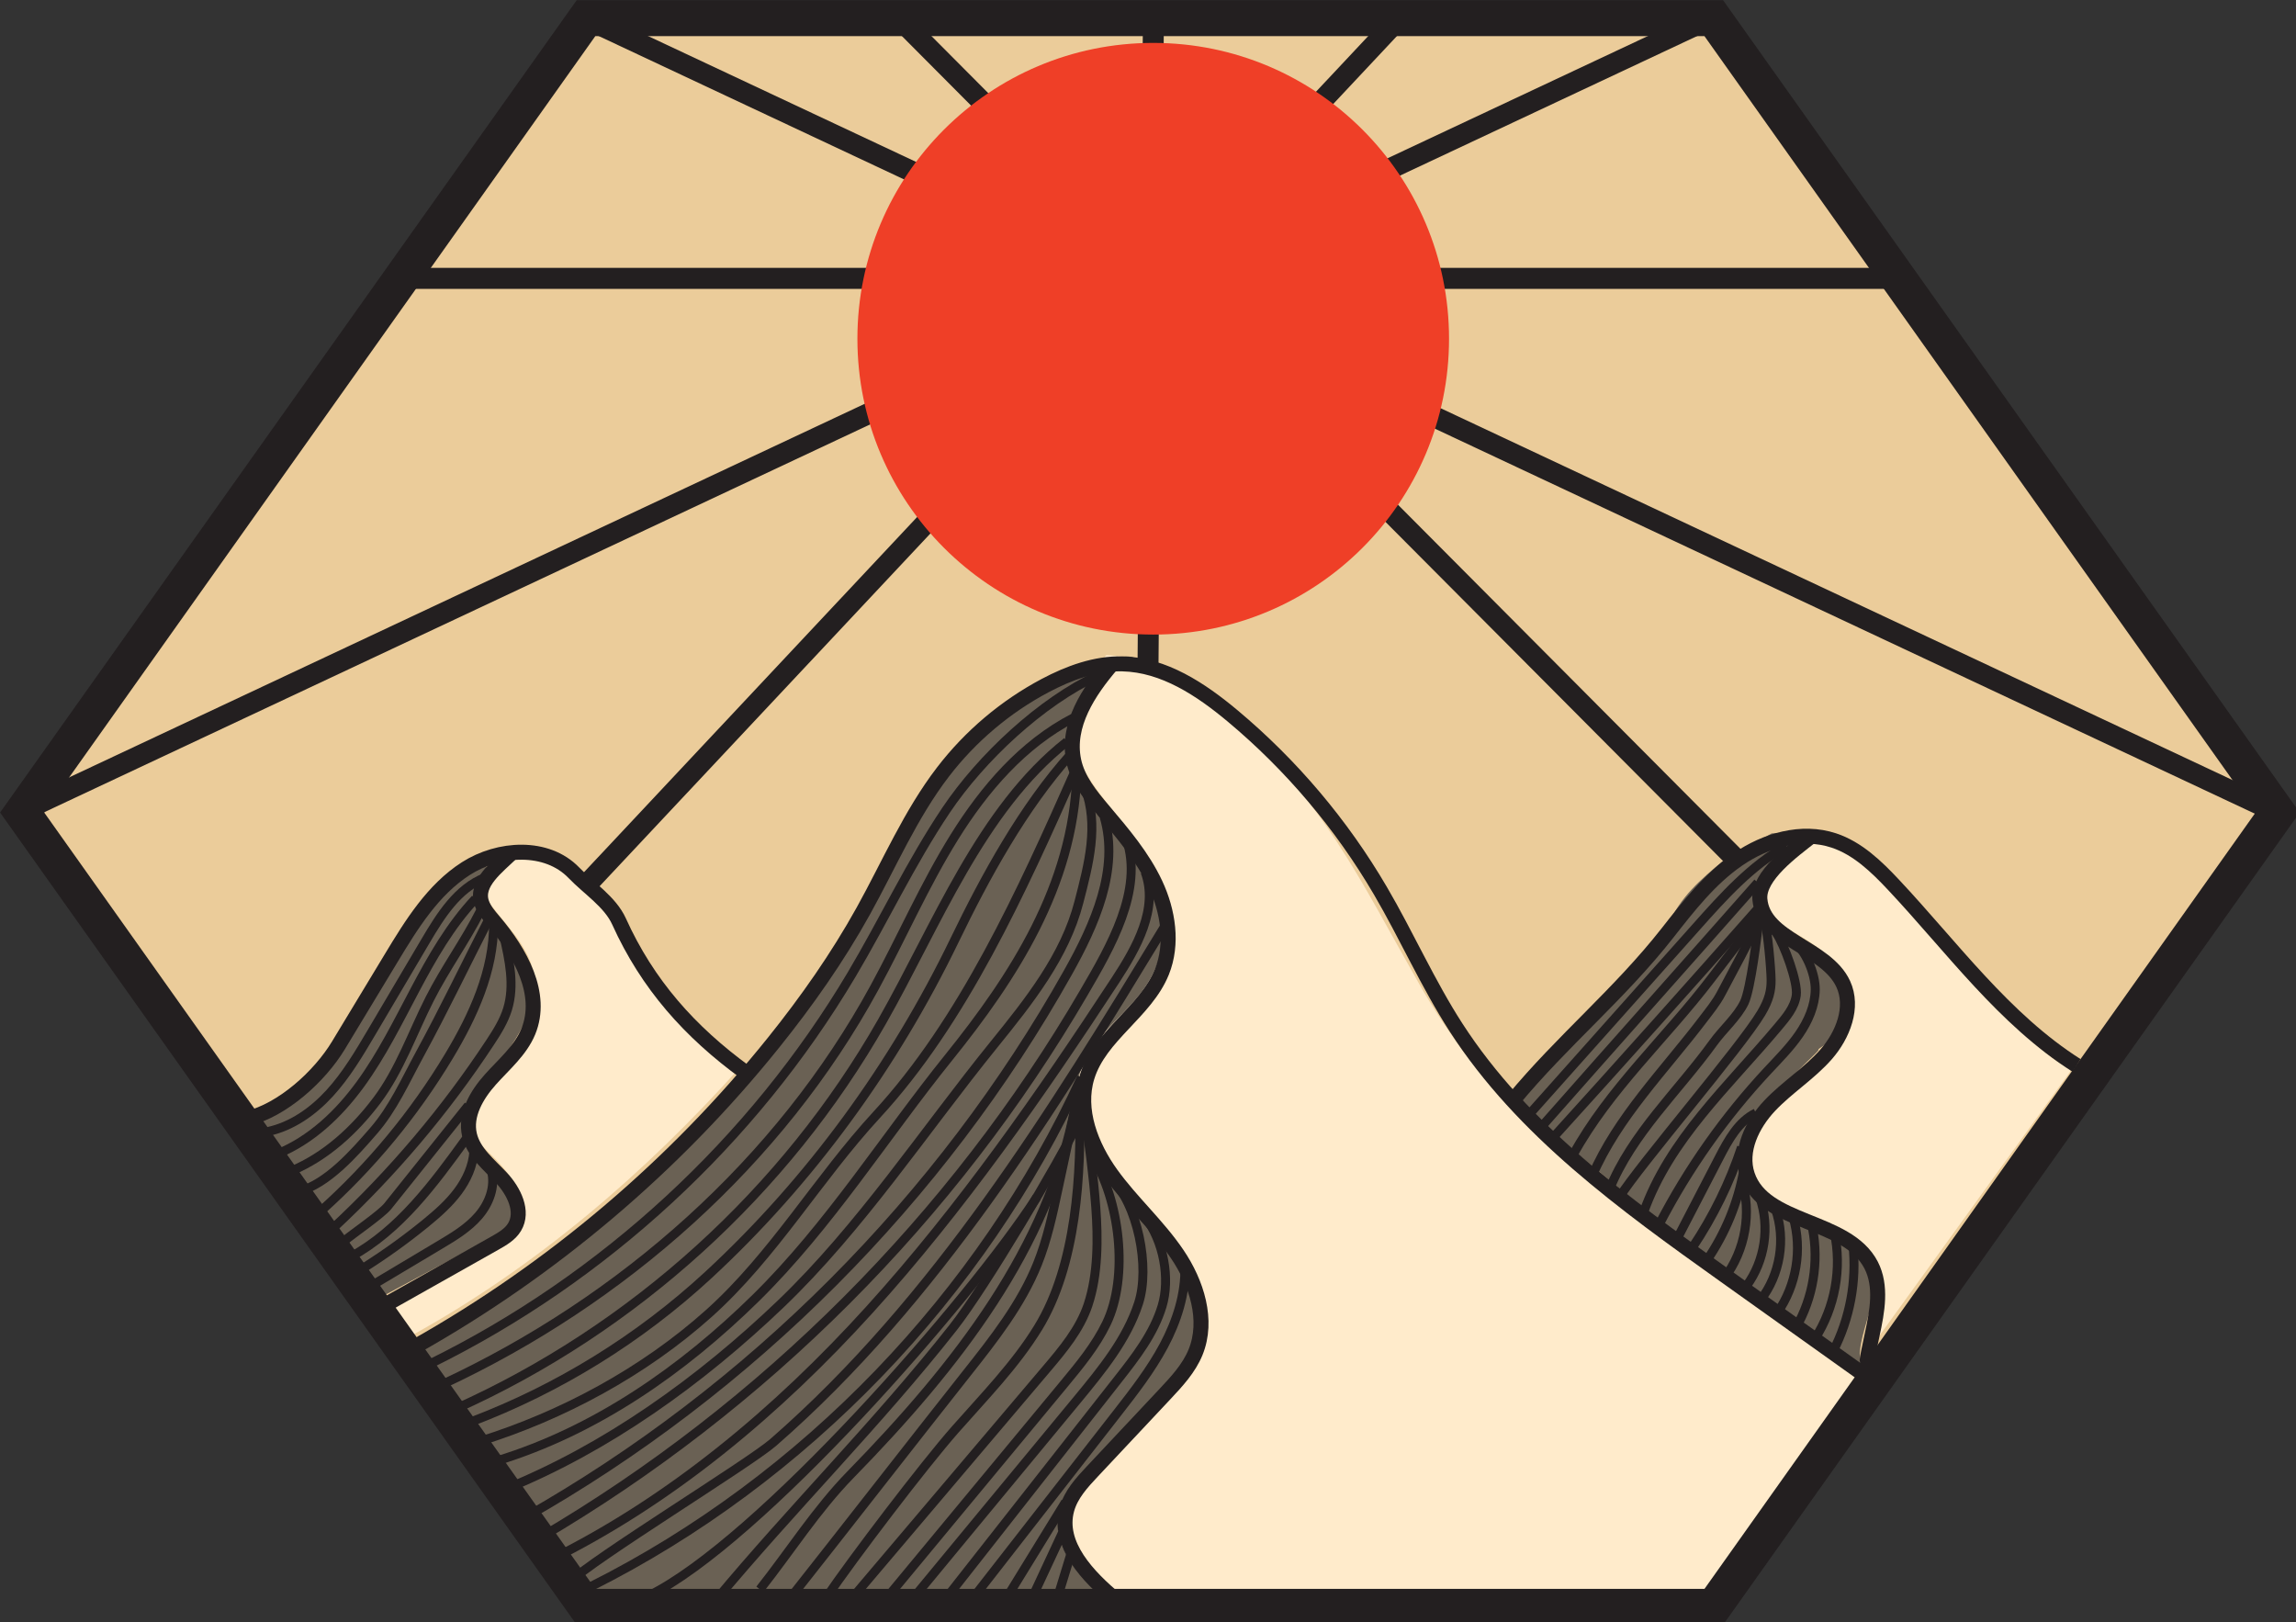
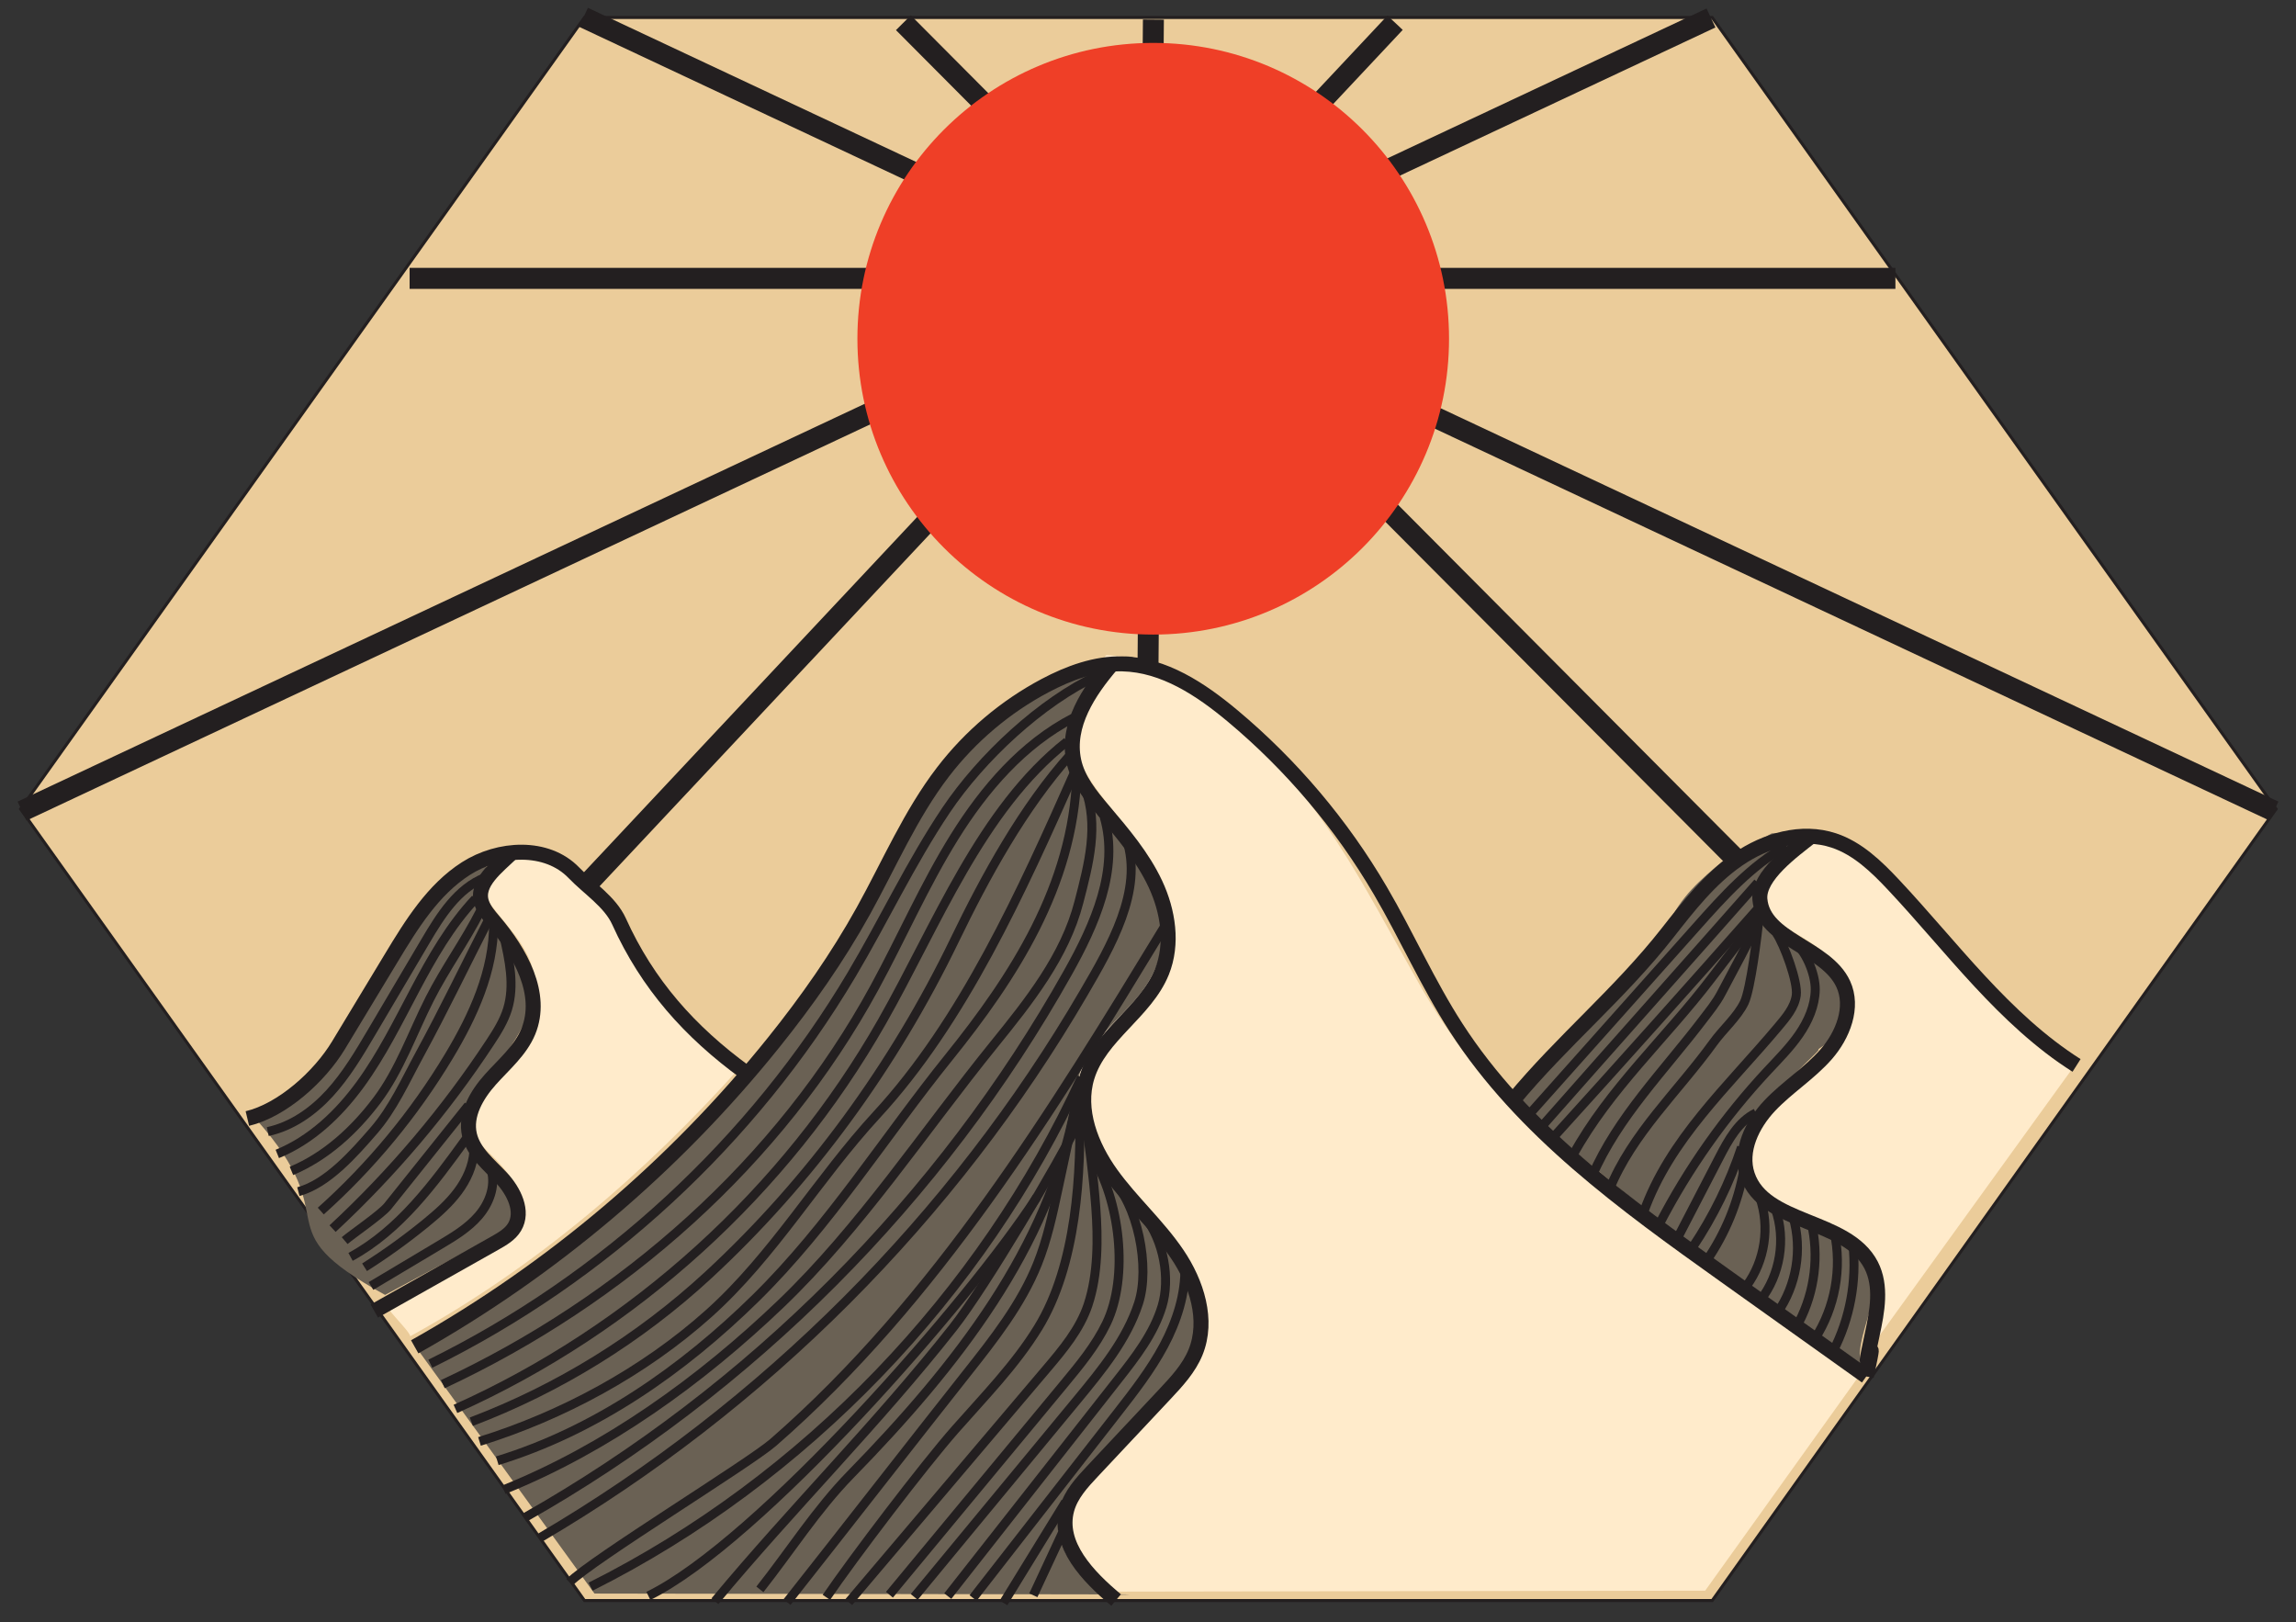
<svg xmlns="http://www.w3.org/2000/svg" xmlns:ns1="http://sodipodi.sourceforge.net/DTD/sodipodi-0.dtd" xmlns:ns2="http://www.inkscape.org/namespaces/inkscape" width="202.895mm" height="143.341mm" viewBox="0 0 202.895 143.341" version="1.1" id="svg1" ns1:docname="newlogo.svg" ns2:version="1.4.2 (ebf0e940d0, 2025-05-08)">
  <rect x="0" y="0" width="202.895" height="143.341" fill="#333333" stroke="none" />
  <ns1:namedview id="namedview1" pagecolor="#ffffff" bordercolor="#000000" borderopacity="0.25" ns2:showpageshadow="2" ns2:pageopacity="0.0" ns2:pagecheckerboard="0" ns2:deskcolor="#d1d1d1" ns2:document-units="mm" ns2:zoom="1.4396184" ns2:cx="272.29438" ns2:cy="137.88376" ns2:window-width="1920" ns2:window-height="1080" ns2:window-x="0" ns2:window-y="0" ns2:window-maximized="1" ns2:current-layer="layer1" />
  <defs id="defs1" />
  <g ns2:label="Layer 1" ns2:groupmode="layer" id="layer1" transform="translate(-3.969,-88.9)">
    <polygon class="st2" points="210.56,566.05 22.52,302.11 210.56,38.18 586.62,38.18 774.66,302.12 586.62,566.05 " id="polygon225" style="fill:#ebcc9a;stroke:#231f20;stroke-miterlimit:10" transform="matrix(0.265,0,0,0.265,-0.18,80.328)" />
    <path class="st12" d="m 156.408,164.822 c -2.344,1.955 -3.802,3.201 -5.114,5.876 -2.596,5.3 -9.02,9.393 -12.652,14.126 -0.212,0.278 -1.259,0.855 -1.124,1.183 l 14.229,11.763 16.797,11.884 c -1.135,-2.236 2.584,-7.056 0.417,-9.942 -1.566,-2.085 -6.847,-3.051 -8.35,-4.26 -4.249,-3.418 -1.183,-0.669 -2.68,-3.207 -1.328,-2.252 2.72,-6.451 4.514,-8.281 1.794,-1.831 -2.799,2.701 1.979,-1.995 0.699,-0.688 -0.463,0.122 1.117,-0.974 0.934,-0.646 1.587,-3.807 0.762,-5.712 -0.611,-1.41 -2.045,-1.323 -1.95,-1.677 0.312,-1.162 -5.863,-4.725 -5.236,-5.905 1.442,-2.712 6.858,-5.445 1.421,-5.162" id="path226" ns1:nodetypes="cccccccccscccccc" style="fill:#6a6154;stroke-width:0.265" />
    <path class="st12" d="m 47.032,198.477 c 3.807,-1.119 4.244,-2.064 -0.048,-6.993 -0.878,-1.011 -1.402,-3.371 -1.14,-4.662 0.487,-2.405 4.553,-6.178 4.903,-9.038 0.288,-2.36 -1.042,-4.945 -1.572,-5.604 -0.23,-0.288 -0.68,1.222 -0.183,0.463 0.796,-1.214 -1.021,-2.617 -1.913,-3.564 -1.259,-1.339 0.948,-4.787 -0.888,-4.29 -1.495,0.405 -6.867,7.393 -7.735,8.65 -0.59,0.855 -0.979,1.998 -1.524,2.902 -1.662,2.749 -3.59,5.382 -5.929,7.639 -1.394,1.344 -3.048,2.442 -4.477,3.741 8.358,9.3 0.336,9.48 11.472,15.602" id="path227" ns1:nodetypes="ccccccccccccc" style="fill:#6a6154;stroke-width:0.265" />
    <path class="st12" d="m 103.475,147.037 c -4.149,0.156 -7.882,2.122 -10.901,4.731 -1.638,1.416 -3.011,1.159 -5.779,5.636 -3.437,5.562 -9.128,17.007 -11.345,19.55 -6.966,7.993 -11.332,14.216 -19.69,20.518 -6.109,4.609 -8.752,6.085 -14.891,10.657 l 15.634,21.582 47.284,0.077 c 0.191,0.021 -2.5,0.087 -2.347,0 0.4,-0.23 -3.823,-5.858 -3.717,-6.398 0.587,-3.024 7.94,-10.79 9.022,-11.517 3.53,-2.379 4.477,-4.913 3.339,-7.255 -4.659,-9.599 -0.278,-3.612 -5.318,-9.319 -0.918,-1.04 -3.598,-3.953 -2.413,-1.765 3.493,6.443 3.421,6.567 -2.622,-6.718 -0.429,-0.942 0.45,-4.117 1.921,-5.707 2.453,-2.651 4.601,-6.101 5.485,-7.631 1.548,-2.683 -2.813,-10.012 -5.069,-11.562 -2.696,-1.855 -3.815,-6.13 -2.937,-9.594 1.082,-4.262 4.704,-7.363 6.279,-3.985 0,0 -1.632,-1.257 -1.939,-1.302 z" id="path228" style="fill:#6a6154;stroke-width:0.265" />
    <path class="st15" d="m 64.862,179.504 c 1.394,1.344 3.048,2.442 4.477,3.741 -8.358,9.3 -17.976,17.611 -29.115,23.73 -0.093,-0.54 -2.484,-2.686 -2.199,-3.08 0.587,-0.188 1.191,-0.466 1.725,-0.759 2.59,-1.423 6.027,-2.992 8.387,-4.575 2.048,-1.376 2.379,-3.323 1.114,-5.384 -2.133,-3.482 -6.408,-4.165 -2.225,-8.94 2.527,-2.884 4.821,-4.085 4.286,-8.483 -0.413,-3.389 -2.799,-5.088 -4.44,-7.588 -0.796,-1.214 -0.251,-2.011 0.64,-2.958 1.259,-1.339 1.976,-1.505 3.813,-1.008 1.495,0.405 5.212,3.506 6.08,4.763 0.59,0.855 0.979,1.998 1.524,2.902 1.662,2.749 3.59,5.382 5.929,7.639 z" id="path229" style="fill:#ffebcb;stroke-width:0.265" />
    <path class="st15" d="m 173.127,168.987 c 4.006,4.331 7.699,10.149 12.539,13.642 0.283,0.204 1.289,0.59 1.257,0.942 l -17.19,23.794 c 0.77,-4.249 0.492,-7.242 -3.537,-9.461 -3.059,-1.688 -9.557,-2.643 -8.319,-7.422 1.156,-4.458 7.091,-6.13 8.874,-10.623 1.241,-3.119 0.278,-5.466 -2.344,-7.374 -2.797,-2.037 -7.636,-3.344 -3.85,-7.332 0.373,-0.392 2.209,-2.051 2.582,-2.223 0.511,-0.235 1.963,0.291 2.516,0.529 2.805,1.201 5.448,3.339 7.469,5.527 z" id="path230" style="fill:#ffebcb;stroke-width:0.265" />
    <path class="st15" d="m 101.769,146.791 c 4.149,0.156 7.755,2.902 10.774,5.511 8.334,7.205 11.528,14.2 16.783,23.442 5.241,9.215 11.798,15.179 20.156,21.484 6.109,4.609 12.539,8.803 18.68,13.372 l -13.51,18.857 -53.2,0.085 c -0.191,0.021 -0.318,-0.069 -0.471,-0.156 -0.4,-0.23 -2.267,-2.32 -2.559,-2.783 -1.654,-2.627 -1.011,-4.331 0.836,-6.498 2.641,-3.098 9.131,-8.528 10.218,-12.097 3.059,-10.036 -13.078,-15.804 -9.943,-24.715 1.003,-2.855 4.262,-4.966 5.845,-7.512 3.053,-4.913 0.918,-9.914 -2.204,-14.113 -3.416,-4.591 -6.308,-6.869 -2.183,-13.02 0.251,-0.376 0.471,-1.818 0.778,-1.86 z" id="path231" ns1:nodetypes="cccccccccsccccccc" style="fill:#ffebcb;stroke-width:0.265" />
-     <polygon class="st7" points="211.07,568.16 23.04,303.28 211.07,38.4 587.14,38.4 775.17,303.28 587.14,568.16 " id="polygon231" style="fill:none;stroke:#231f20;stroke-width:12px;stroke-miterlimit:10" transform="matrix(0.265,0,0,0.265,-0.18,80.328)" />
    <path class="st9" d="m 158.882,169.365 c -0.011,0.026 -0.018,0.053 -0.029,0.079 h 0.064 c -0.011,-0.029 -0.024,-0.053 -0.034,-0.079 z" id="path232" style="fill:none;stroke-width:0.265" />
    <path class="st9" d="m 97.551,187.754 c -0.026,0.05 -0.053,0.098 -0.079,0.148 l 0.026,0.005 c 0.016,-0.05 0.034,-0.103 0.05,-0.153 z" id="path233" style="fill:none;stroke-width:0.265" />
    <path class="st9" d="m 158.834,169.495 c -0.204,0.616 -0.13,1.386 -0.058,2.138 0.024,0.246 0.048,0.489 0.061,0.725 0.003,0.05 0,0.098 0.003,0.148 0.04,-1.005 0.04,-2.011 -0.005,-3.011 z" id="path234" style="fill:none;stroke-width:0.265" />
    <path class="st9" d="m 103.841,195.585 c 0.749,2.326 0.921,4.834 1.074,7.093 0.066,0.95 0.132,1.934 -0.098,2.9 -0.138,0.579 -0.378,1.119 -0.611,1.643 l -1.468,3.31 c 0.071,-0.098 0.143,-0.196 0.212,-0.294 1.326,-1.847 2.447,-3.532 2.791,-5.477 0.452,-2.566 -0.296,-5.966 -1.304,-8.506 -0.058,-0.066 -0.116,-0.132 -0.175,-0.196 -0.14,-0.156 -0.28,-0.315 -0.421,-0.474 z" id="path235" style="fill:none;stroke-width:0.265" />
    <path class="st9" d="m 98.999,188.754 0.169,-0.013 c 0.029,-0.146 0.064,-0.288 0.106,-0.431 -0.013,-0.048 -0.026,-0.093 -0.04,-0.14 -0.087,0.191 -0.167,0.386 -0.238,0.587 z" id="path236" style="fill:none;stroke-width:0.265" />
    <path class="st9" d="m 98.221,209.664 c 0.521,-1.021 1.005,-2.066 1.445,-3.138 0.915,-2.233 1.378,-3.979 1.5,-5.667 0.127,-1.757 -0.127,-3.654 -0.754,-5.636 -0.114,-0.362 -0.241,-0.73 -0.365,-1.101 -0.169,-0.497 -0.339,-0.997 -0.489,-1.5 0.37,5.601 0.426,11.536 -1.336,17.044 z" id="path237" style="fill:none;stroke-width:0.265" />
    <g id="g243" transform="matrix(0.265,0,0,0.265,-0.18,80.328)">
      <path class="st6" d="m 98.15,405.32 c 11.7,-2.81 24.1,-14.04 30.35,-24.38 5.87,-9.72 11.75,-19.43 17.62,-29.15 6.76,-11.19 13.9,-22.77 24.88,-29.81 10.98,-7.04 26.99,-8.01 36.04,1.4 4.97,5.18 12.07,9.66 15.04,16.21 9.51,21.03 23.58,36.81 42.2,50.37" id="path238" style="fill:none;stroke:#231f20;stroke-width:5px;stroke-miterlimit:10" />
      <path class="st6" d="m 520.13,399.33 c 16.46,-19.92 35.65,-35.57 51.6,-55.91 6.99,-8.92 14.09,-18.02 23.39,-24.46 9.3,-6.44 21.35,-9.92 32.08,-6.35 7.92,2.63 14.19,8.7 19.91,14.8 19.62,20.91 36.83,44.85 61.01,60.2" id="path239" style="fill:none;stroke:#231f20;stroke-width:5px;stroke-miterlimit:10" />
      <path class="st6" d="m 153.95,481.44 c 45.84,-25.76 86.72,-60.41 119.7,-101.49 11.08,-13.8 21.29,-28.34 29.89,-43.83 8.65,-15.6 15.72,-32.22 26.57,-46.36 9.13,-11.91 20.85,-21.8 34.08,-28.81 7.99,-4.23 16.78,-7.46 25.81,-7.24 13.78,0.32 26.1,8.5 36.7,17.36 19.58,16.38 36.33,36.18 49.25,58.25 8.8,15.02 15.83,31.06 25.27,45.67 22.17,34.33 56.19,58.84 89.4,82.52 15.8,11.26 31.59,22.53 47.39,33.79" id="path240" style="fill:none;stroke:#231f20;stroke-width:5px;stroke-miterlimit:10" />
      <path class="st6" d="m 386.49,253.78 c -7.85,9.15 -15.24,20.35 -12.79,32.17 1.32,6.38 5.64,11.64 9.84,16.6 6.5,7.68 13.13,15.43 17.4,24.56 4.27,9.12 5.93,19.96 2.16,29.31 -5.42,13.41 -20.7,21.19 -24.94,35.02 -3.39,11.04 1.32,23.07 8.07,32.43 6.75,9.36 15.53,17.12 22,26.68 6.47,9.56 10.46,22 6.1,32.69 -2.19,5.37 -6.23,9.72 -10.19,13.94 -8.07,8.6 -16.14,17.2 -24.21,25.79 -3.52,3.75 -7.15,7.7 -8.52,12.67 -3.24,11.74 7.1,22.45 16.43,30.23" id="path241" style="fill:none;stroke:#231f20;stroke-width:5px;stroke-miterlimit:10" />
      <path class="st6" d="m 619.67,311.19 c -6.13,4.83 -17.8,13.22 -17.15,21.02 1.15,13.63 22.08,15.85 27.8,28.26 3.56,7.72 -0.1,17.04 -5.7,23.43 -5.6,6.38 -12.98,10.96 -18.82,17.13 -5.83,6.17 -10.14,15.04 -7.44,23.11 5.58,16.68 33.21,14.44 41.26,30.06 3.6,6.99 2.03,15.43 0.36,23.13 -4.83,22.33 2.85,-8.35 -1.98,13.98" id="path242" style="fill:none;stroke:#231f20;stroke-width:5px;stroke-miterlimit:10" />
      <path class="st6" d="m 186.52,316.52 c -5,4.9 -12.5,10.29 -10.22,16.93 0.8,2.33 2.47,4.23 4.06,6.11 8.75,10.29 16.61,24.24 11.46,36.75 -2.61,6.33 -8.09,10.91 -12.65,16.01 -4.56,5.1 -8.51,11.81 -6.95,18.48 1.38,5.9 6.58,9.92 10.7,14.35 4.12,4.43 7.44,11.13 4.34,16.33 -1.46,2.45 -4.05,3.95 -6.53,5.35 -13.42,7.56 -26.84,15.13 -40.26,22.69" id="path243" style="fill:none;stroke:#231f20;stroke-width:5px;stroke-miterlimit:10" />
    </g>
    <path class="st12" d="M 41.941,200.713" id="path244" style="fill:#6a6154;stroke-width:0.265" />
    <line class="st4" x1="40.165" y1="113.498" x2="171.465" y2="113.498" id="line244" style="stroke:#231f20;stroke-width:1.857px;stroke-miterlimit:10" />
    <line class="st4" x1="5.916" y1="160.57" x2="155.167" y2="90.488" id="line245" style="stroke:#231f20;stroke-width:1.852px;stroke-miterlimit:10" />
    <line class="st4" x1="55.53" y1="90.429" x2="204.917" y2="160.57" id="line246" style="stroke:#231f20;stroke-width:1.852px;stroke-miterlimit:10" />
    <line class="st4" x1="105.894" y1="90.628" x2="105.415" y2="148.058" id="line247" style="stroke:#231f20;stroke-width:1.852px;stroke-miterlimit:10" />
    <line class="st4" x1="55.837" y1="167.047" x2="127.251" y2="90.908" id="line248" style="stroke:#231f20;stroke-width:1.852px;stroke-miterlimit:10" />
    <line class="st4" x1="157.281" y1="164.722" x2="83.801" y2="90.908" id="line249" style="stroke:#231f20;stroke-width:1.852px;stroke-miterlimit:10" />
    <circle class="st18" cx="105.878" cy="118.832" r="26.141" id="circle249" style="fill:#ef3f27;stroke-width:0.265" />
    <path class="st5" d="m 41.997,209.402 c 15.372,-7.559 28.477,-19.661 37.232,-34.388 2.844,-4.786 5.244,-9.911 8.35,-14.533 3.109,-4.62 8.363,-9.551 13.412,-11.904" id="path249" ns1:nodetypes="cccc" style="fill:none;stroke:#231f20;stroke-width:0.794px;stroke-miterlimit:10" />
    <path class="st5" d="m 43.103,211.209 c 15.904,-7.416 29.737,-19.624 38.137,-35.031 2.405,-4.411 4.408,-9.043 7.062,-13.309 2.654,-4.265 6.059,-8.223 10.522,-10.533" id="path250" style="fill:none;stroke:#231f20;stroke-width:0.794px;stroke-miterlimit:10" />
    <path class="st5" d="m 44.217,213.394 c 15.753,-7.054 29.162,-19.23 37.7,-34.232 4.81,-8.451 8.707,-18.711 16.343,-24.731" id="path251" style="fill:none;stroke:#231f20;stroke-width:0.794px;stroke-miterlimit:10" />
    <path class="st5" d="m 45.622,214.527 c 7.718,-2.926 14.864,-7.35 20.929,-12.951 9.025,-8.34 16.417,-18.523 21.767,-29.586 2.717,-5.617 6.046,-11.726 10.303,-16.468" id="path252" style="fill:none;stroke:#231f20;stroke-width:0.794px;stroke-miterlimit:10" />
    <path class="st5" d="m 46.341,216.268 c 7.337,-2.281 14.539,-6.175 20.262,-11.303 5.723,-5.128 9.631,-11.914 14.84,-17.56 7.636,-8.276 12.793,-19.688 17.555,-30.432" id="path253" style="fill:none;stroke:#231f20;stroke-width:0.794px;stroke-miterlimit:10" />
    <path class="st5" d="m 99.851,158.53 c 1.236,3.299 0.339,6.694 -0.545,10.102 -1.233,4.768 -4.416,8.755 -7.514,12.581 -6.165,7.615 -11.769,16.15 -18.849,22.924 -7.08,6.771 -15.367,12.742 -24.455,16.399" id="path254" style="fill:none;stroke:#231f20;stroke-width:0.794px;stroke-miterlimit:10" />
    <path class="st5" d="m 47.913,217.977 c 8.697,-2.667 16.383,-8.025 22.865,-14.404 6.482,-6.379 11.34,-14.171 17.047,-21.254 5.683,-7.054 10.964,-15.155 11.29,-24.847" id="path255" style="fill:none;stroke:#231f20;stroke-width:0.794px;stroke-miterlimit:10" />
    <path class="st5" d="m 101.544,161.081 c 1.352,4.641 -0.831,9.522 -3.196,13.74 -11.237,20.029 -28.048,36.896 -48.043,48.197" id="path256" style="fill:none;stroke:#231f20;stroke-width:0.794px;stroke-miterlimit:10" />
    <path class="st5" d="m 103.52,163.087 c 1.498,4.477 -1.394,9.454 -3.773,13.531 -11.562,19.825 -28.305,36.595 -48.109,48.191" id="path257" style="fill:none;stroke:#231f20;stroke-width:0.794px;stroke-miterlimit:10" />
-     <path class="st5" d="m 105.161,165.949 c 1.201,3.22 -0.738,6.686 -2.622,9.562 -6.615,10.097 -13.616,20.159 -21.72,29.102 -8.107,8.943 -17.51,16.859 -28.34,22.185" id="path258" ns1:nodetypes="cccc" style="fill:none;stroke:#231f20;stroke-width:0.794px;stroke-miterlimit:10" />
    <path class="st5" d="m 106.878,170.773 c -9.959,16.359 -20.145,32.996 -34.578,45.582 -2.111,1.841 -16.036,10.369 -18.005,12.364" id="path259" style="fill:none;stroke:#231f20;stroke-width:0.794px;stroke-miterlimit:10" />
    <path class="st5" d="m 56.16,229.103 c 18.889,-9.459 34.563,-25.803 43.371,-45.004" id="path260" ns1:nodetypes="cc" style="fill:none;stroke:#231f20;stroke-width:0.794px;stroke-miterlimit:10" />
    <path class="st5" d="m 99.734,186.817 c 0.468,2.95 0.865,6.043 1.069,8.771 0.204,2.728 0.214,5.916 -0.688,8.623 -0.72,2.151 -2.217,3.94 -3.686,5.67 -5.818,6.863 -11.639,13.727 -17.457,20.59" id="path261" style="fill:none;stroke:#231f20;stroke-width:0.794px;stroke-miterlimit:10" />
    <path class="st5" d="m 99.361,186.134 c 0.193,6.485 -0.259,14.555 -3.651,20.082 -2.027,3.302 -4.768,6.091 -7.329,8.998 -2.805,3.186 -8.991,11.324 -11.385,14.833" id="path262" style="fill:none;stroke:#231f20;stroke-width:0.794px;stroke-miterlimit:10" />
    <path class="st5" d="m 73.517,230.468 c 4.961,-6.271 10.938,-13.97 15.901,-20.241 2.384,-3.011 4.8,-6.08 6.231,-9.644 0.849,-2.114 1.331,-4.355 1.807,-6.583 0.609,-2.844 1.22,-5.686 1.828,-8.53" id="path263" style="fill:none;stroke:#231f20;stroke-width:0.794px;stroke-miterlimit:10" />
    <path class="st5" d="m 71.119,229.343 c 2.67,-3.379 4.998,-7.056 8.006,-10.139 9.472,-9.697 17.489,-20.024 19.854,-32.515" id="path264" style="fill:none;stroke:#231f20;stroke-width:0.794px;stroke-miterlimit:10" />
    <path class="st5" d="m 67.145,230.391 c 6.879,-8.274 14.396,-15.732 21.053,-24.186 2.926,-3.715 9.377,-14.713 11.036,-18.039" id="path265" style="fill:none;stroke:#231f20;stroke-width:0.794px;stroke-miterlimit:10" />
    <path class="st5" d="m 61.266,229.918 c 9.763,-4.776 28.432,-26.112 34.335,-35.245" id="path266" style="fill:none;stroke:#231f20;stroke-width:0.794px;stroke-miterlimit:10" />
    <path class="st5" d="m 100.454,191.027 c 2.474,3.873 3.286,10.687 1.286,14.825 -0.95,1.966 -2.357,3.67 -3.749,5.35 -5.141,6.204 -10.282,12.409 -15.423,18.613" id="path267" style="fill:none;stroke:#231f20;stroke-width:0.794px;stroke-miterlimit:10" />
    <path class="st5" d="m 102.086,192.953 c 2.437,2.315 3.535,7.922 2.492,11.118 -1.042,3.196 -3.231,5.868 -5.371,8.459 -2.783,3.365 -5.564,6.734 -8.348,10.099 -2.032,2.461 -4.067,4.921 -6.099,7.382" id="path268" style="fill:none;stroke:#231f20;stroke-width:0.794px;stroke-miterlimit:10" />
    <path class="st5" d="m 105.134,196.416 c 1.675,2.135 2.26,5.469 1.527,7.898 -0.733,2.429 -2.334,4.49 -3.903,6.485 -5.011,6.379 -10.025,12.758 -15.036,19.137" id="path269" style="fill:none;stroke:#231f20;stroke-width:0.794px;stroke-miterlimit:10" />
    <path class="st5" d="m 108.674,200.816 c 0.066,2.434 -0.712,4.831 -1.857,6.982 -1.146,2.148 -2.651,4.083 -4.149,6.003 -1.124,1.442 -2.246,2.881 -3.371,4.323 -3.111,3.993 -6.226,7.985 -9.337,11.98" id="path270" style="fill:none;stroke:#231f20;stroke-width:0.794px;stroke-miterlimit:10" />
    <path class="st5" d="m 98.133,221.615 c -1.828,2.974 -3.657,5.95 -5.485,8.924" id="path271" style="fill:none;stroke:#231f20;stroke-width:0.794px;stroke-miterlimit:10" />
    <path class="st5" d="m 97.861,224.332 c -0.86,1.844 -1.717,3.686 -2.577,5.53" id="path272" style="fill:none;stroke:#231f20;stroke-width:0.794px;stroke-miterlimit:10" />
-     <path class="st5" d="m 98.565,226.327 -1.09,3.561" id="path273" style="fill:none;stroke:#231f20;stroke-width:0.794px;stroke-miterlimit:10" />
    <path class="st5" d="m 139.239,187.219 14.663,-16.449 c 2.355,-2.646 4.83,-5.402 7.926,-7.122" id="path274" ns1:nodetypes="ccc" style="fill:none;stroke:#231f20;stroke-width:0.794px;stroke-miterlimit:10" />
    <path class="st5" d="m 140.234,188.412 c 6.305,-7.149 12.763,-14.378 19.068,-21.527" id="path275" ns1:nodetypes="cc" style="fill:none;stroke:#231f20;stroke-width:0.794px;stroke-miterlimit:10" />
    <path class="st5" d="m 141.253,189.373 c 6.043,-6.66 12.039,-13.361 17.989,-20.106" id="path276" style="fill:none;stroke:#231f20;stroke-width:0.794px;stroke-miterlimit:10" />
    <path class="st5" d="m 160.946,171.352 c 0.677,0.976 1.924,4.326 1.757,5.503 -0.153,1.074 -0.905,1.95 -1.603,2.781 -4.426,5.276 -9.596,9.925 -11.896,16.415" id="path277" style="fill:none;stroke:#231f20;stroke-width:0.794px;stroke-miterlimit:10" />
-     <path class="st5" d="m 159.874,170.201 c 0.307,0.868 0.601,4.384 0.606,5.302 0.008,0.929 -0.177,1.741 -0.863,2.9 -1.767,2.992 -10.713,13.372 -12.562,16.314" id="path278" style="fill:none;stroke:#231f20;stroke-width:0.794px;stroke-miterlimit:10" />
    <path class="st5" d="m 159.429,169.82 c -0.138,1.545 -0.757,6.503 -1.32,7.67 -0.606,1.257 -1.9,2.387 -2.717,3.519 -3.138,4.344 -7.207,8.051 -9.21,13.02" id="path279" style="fill:none;stroke:#231f20;stroke-width:0.794px;stroke-miterlimit:10" />
    <path class="st5" d="m 144.676,192.799 c 2.228,-5.175 6.369,-9.313 9.776,-13.801 0.579,-0.762 1.193,-1.505 1.635,-2.355 0.537,-1.035 2.887,-5.355 3.305,-6.443" id="path280" style="fill:none;stroke:#231f20;stroke-width:0.794px;stroke-miterlimit:10" />
    <path class="st5" d="m 142.972,190.963 c 3.209,-5.845 8.186,-10.313 12.187,-15.563 1.212,-1.59 3.059,-3.99 4.27,-5.58" id="path281" style="fill:none;stroke:#231f20;stroke-width:0.794px;stroke-miterlimit:10" />
    <path class="st5" d="m 162.308,171.987 c 1.193,0.762 2.098,2.958 2.072,4.374 -0.026,1.416 -0.622,2.77 -1.423,3.934 -0.802,1.167 -1.81,2.172 -2.775,3.207 -3.789,4.059 -7.022,8.636 -9.578,13.563" id="path282" style="fill:none;stroke:#231f20;stroke-width:0.794px;stroke-miterlimit:10" />
    <path class="st5" d="m 152.27,198.178 2.212,-4.268 c 0.479,-0.926 0.958,-1.849 1.439,-2.775 0.788,-1.519 1.672,-3.135 3.209,-3.887" id="path283" style="fill:none;stroke:#231f20;stroke-width:0.794px;stroke-miterlimit:10" />
    <path class="st5" d="m 153.537,199.117 c 1.834,-2.736 3.294,-5.723 4.329,-8.848" id="path284" style="fill:none;stroke:#231f20;stroke-width:0.794px;stroke-miterlimit:10" />
-     <path class="st5" d="m 157.871,193.146 c 0.918,2.91 0.333,6.249 -1.513,8.676" id="path285" style="fill:none;stroke:#231f20;stroke-width:0.794px;stroke-miterlimit:10" />
    <path class="st5" d="m 154.789,200.282 c 1.64,-2.384 2.765,-5.12 3.273,-7.969" id="path286" style="fill:none;stroke:#231f20;stroke-width:0.794px;stroke-miterlimit:10" />
    <path class="st5" d="m 159.482,194.72 c 0.905,2.58 0.452,5.593 -1.167,7.792" id="path287" style="fill:none;stroke:#231f20;stroke-width:0.794px;stroke-miterlimit:10" />
    <path class="st5" d="m 160.866,195.747 c 0.931,2.672 0.413,5.802 -1.328,8.033" id="path288" style="fill:none;stroke:#231f20;stroke-width:0.794px;stroke-miterlimit:10" />
    <path class="st5" d="m 162.432,196.48 c 0.818,2.823 0.288,6.006 -1.4,8.411" id="path289" style="fill:none;stroke:#231f20;stroke-width:0.794px;stroke-miterlimit:10" />
    <path class="st5" d="m 164.017,196.879 c 0.714,2.945 0.328,6.141 -1.066,8.829" id="path290" style="fill:none;stroke:#231f20;stroke-width:0.794px;stroke-miterlimit:10" />
    <path class="st5" d="m 166.057,197.75 c 0.706,3.212 0.074,6.697 -1.714,9.456" id="path291" style="fill:none;stroke:#231f20;stroke-width:0.794px;stroke-miterlimit:10" />
    <path class="st5" d="m 167.711,198.89 c 0.349,3.212 -0.265,6.522 -1.744,9.395" id="path292" style="fill:none;stroke:#231f20;stroke-width:0.794px;stroke-miterlimit:10" />
    <path class="st5" d="m 27.633,188.889 c 2.133,-0.455 3.998,-1.781 5.469,-3.389 1.471,-1.609 2.59,-3.5 3.699,-5.376 1.59,-2.691 3.18,-5.382 4.77,-8.072 1.331,-2.254 2.834,-4.657 5.271,-5.614" id="path293" style="fill:none;stroke:#231f20;stroke-width:0.794px;stroke-miterlimit:10" />
    <path class="st5" d="m 28.474,190.865 c 2.99,-1.217 5.421,-3.532 7.324,-6.138 1.902,-2.606 3.334,-5.519 4.845,-8.369 1.511,-2.85 3.13,-5.686 5.339,-8.041" id="path294" style="fill:none;stroke:#231f20;stroke-width:0.794px;stroke-miterlimit:10" />
    <path class="st5" d="m 29.725,192.365 c 3.051,-1.278 5.572,-3.604 7.562,-6.244 1.992,-2.641 3.156,-6.003 4.654,-8.954 1.386,-2.733 3.117,-5.075 4.503,-7.808" id="path295" style="fill:none;stroke:#231f20;stroke-width:0.794px;stroke-miterlimit:10" />
    <path class="st5" d="m 33.358,197.464 c 5.281,-4.905 9.97,-10.446 13.933,-16.468 0.606,-0.921 1.201,-1.868 1.527,-2.921 0.648,-2.098 0.159,-4.358 -0.331,-6.496" id="path296" style="fill:none;stroke:#231f20;stroke-width:0.794px;stroke-miterlimit:10" />
    <path class="st5" d="m 34.427,198.525 c 0.699,-0.595 3.236,-2.328 3.81,-3.045 2.373,-2.966 4.747,-5.932 7.12,-8.898" id="path297" style="fill:none;stroke:#231f20;stroke-width:0.794px;stroke-miterlimit:10" />
    <path class="st5" d="m 34.948,199.962 c 4.31,-2.342 7.329,-6.448 10.205,-10.422" id="path298" style="fill:none;stroke:#231f20;stroke-width:0.794px;stroke-miterlimit:10" />
    <path class="st5" d="m 30.337,194.196 c 2.556,-0.685 4.911,-3.373 6.646,-5.371 1.722,-1.982 2.765,-4.352 4.09,-6.787 2.101,-3.855 4.019,-7.855 6.027,-11.782" id="path299" style="fill:none;stroke:#231f20;stroke-width:0.794px;stroke-miterlimit:10" />
    <path class="st5" d="m 32.316,195.913 c 4.429,-3.963 8.26,-8.594 11.324,-13.69 2.151,-3.577 3.963,-7.543 3.948,-11.716" id="path300" style="fill:none;stroke:#231f20;stroke-width:0.794px;stroke-miterlimit:10" />
    <path class="st5" d="m 36.753,202.533 6.115,-3.649 c 1.225,-0.73 2.471,-1.482 3.4,-2.564 0.929,-1.082 1.498,-2.577 1.127,-3.953" id="path301" style="fill:none;stroke:#231f20;stroke-width:0.794px;stroke-miterlimit:10" />
    <path class="st5" d="m 36.184,200.88 c 1.905,-1.204 3.736,-2.527 5.48,-3.956 1.003,-0.823 1.984,-1.691 2.762,-2.731 0.778,-1.04 1.344,-2.27 1.421,-3.567" id="path302" style="fill:none;stroke:#231f20;stroke-width:0.794px;stroke-miterlimit:10" />
  </g>
</svg>